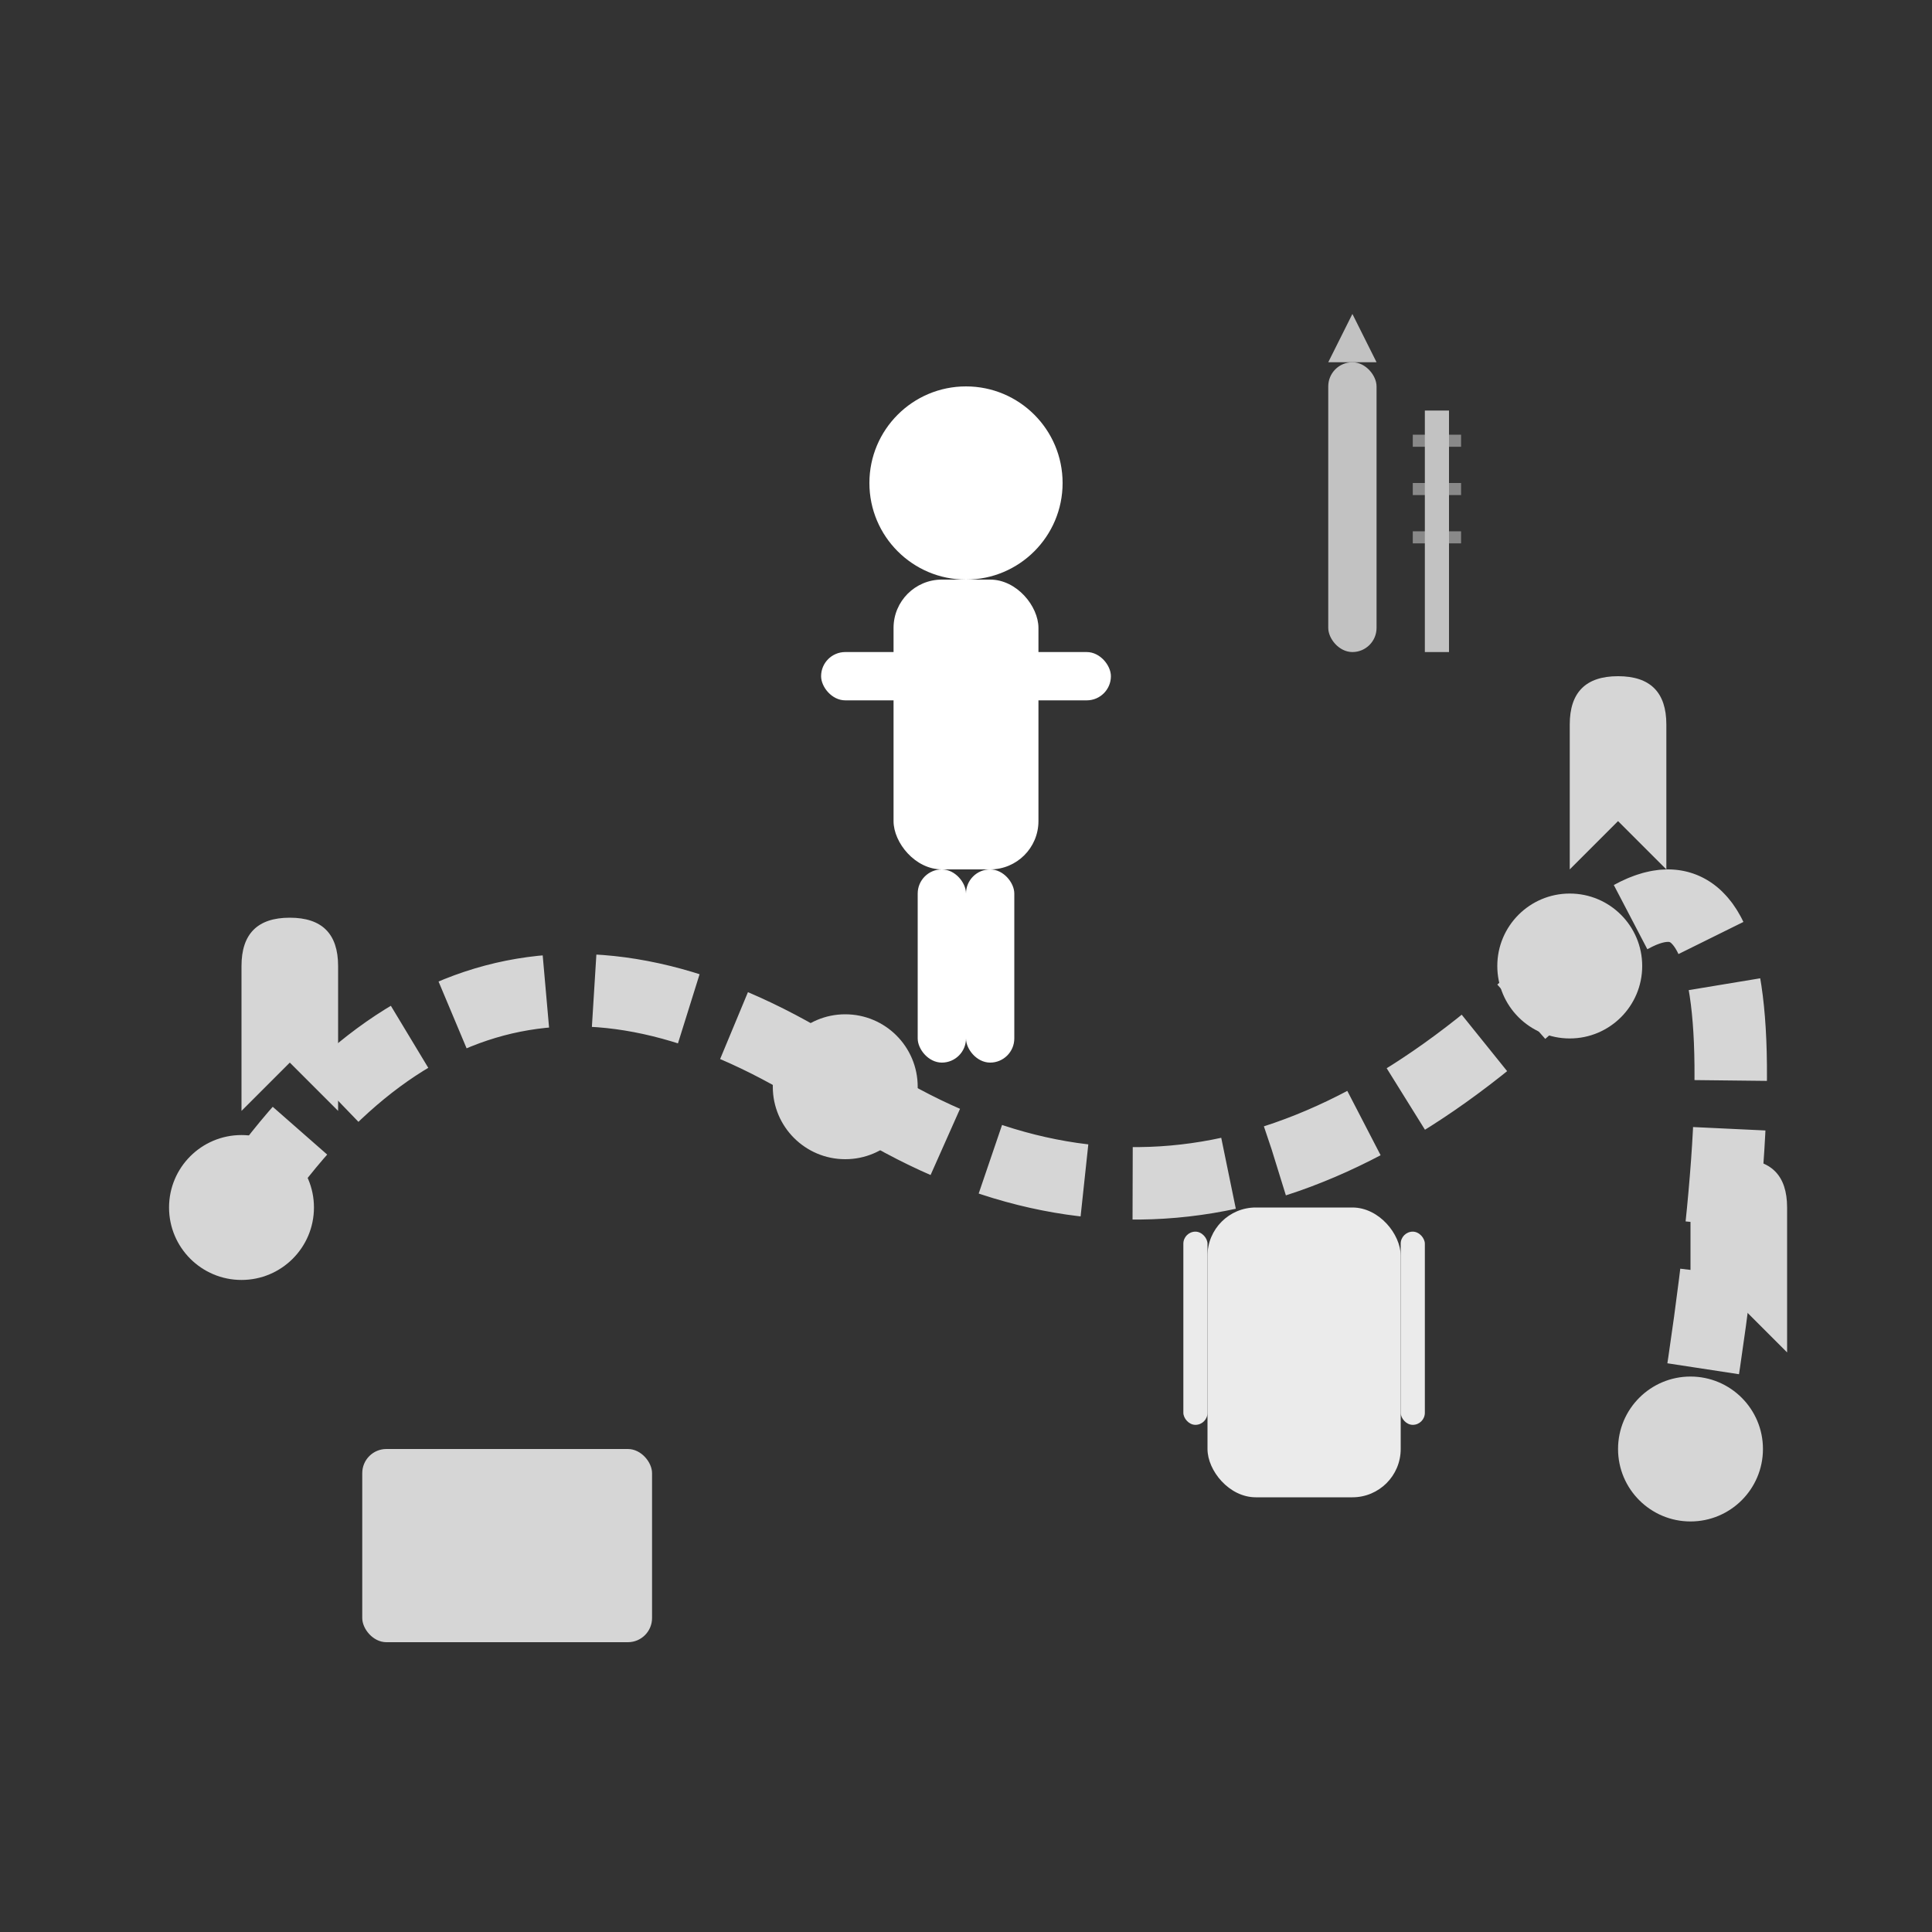
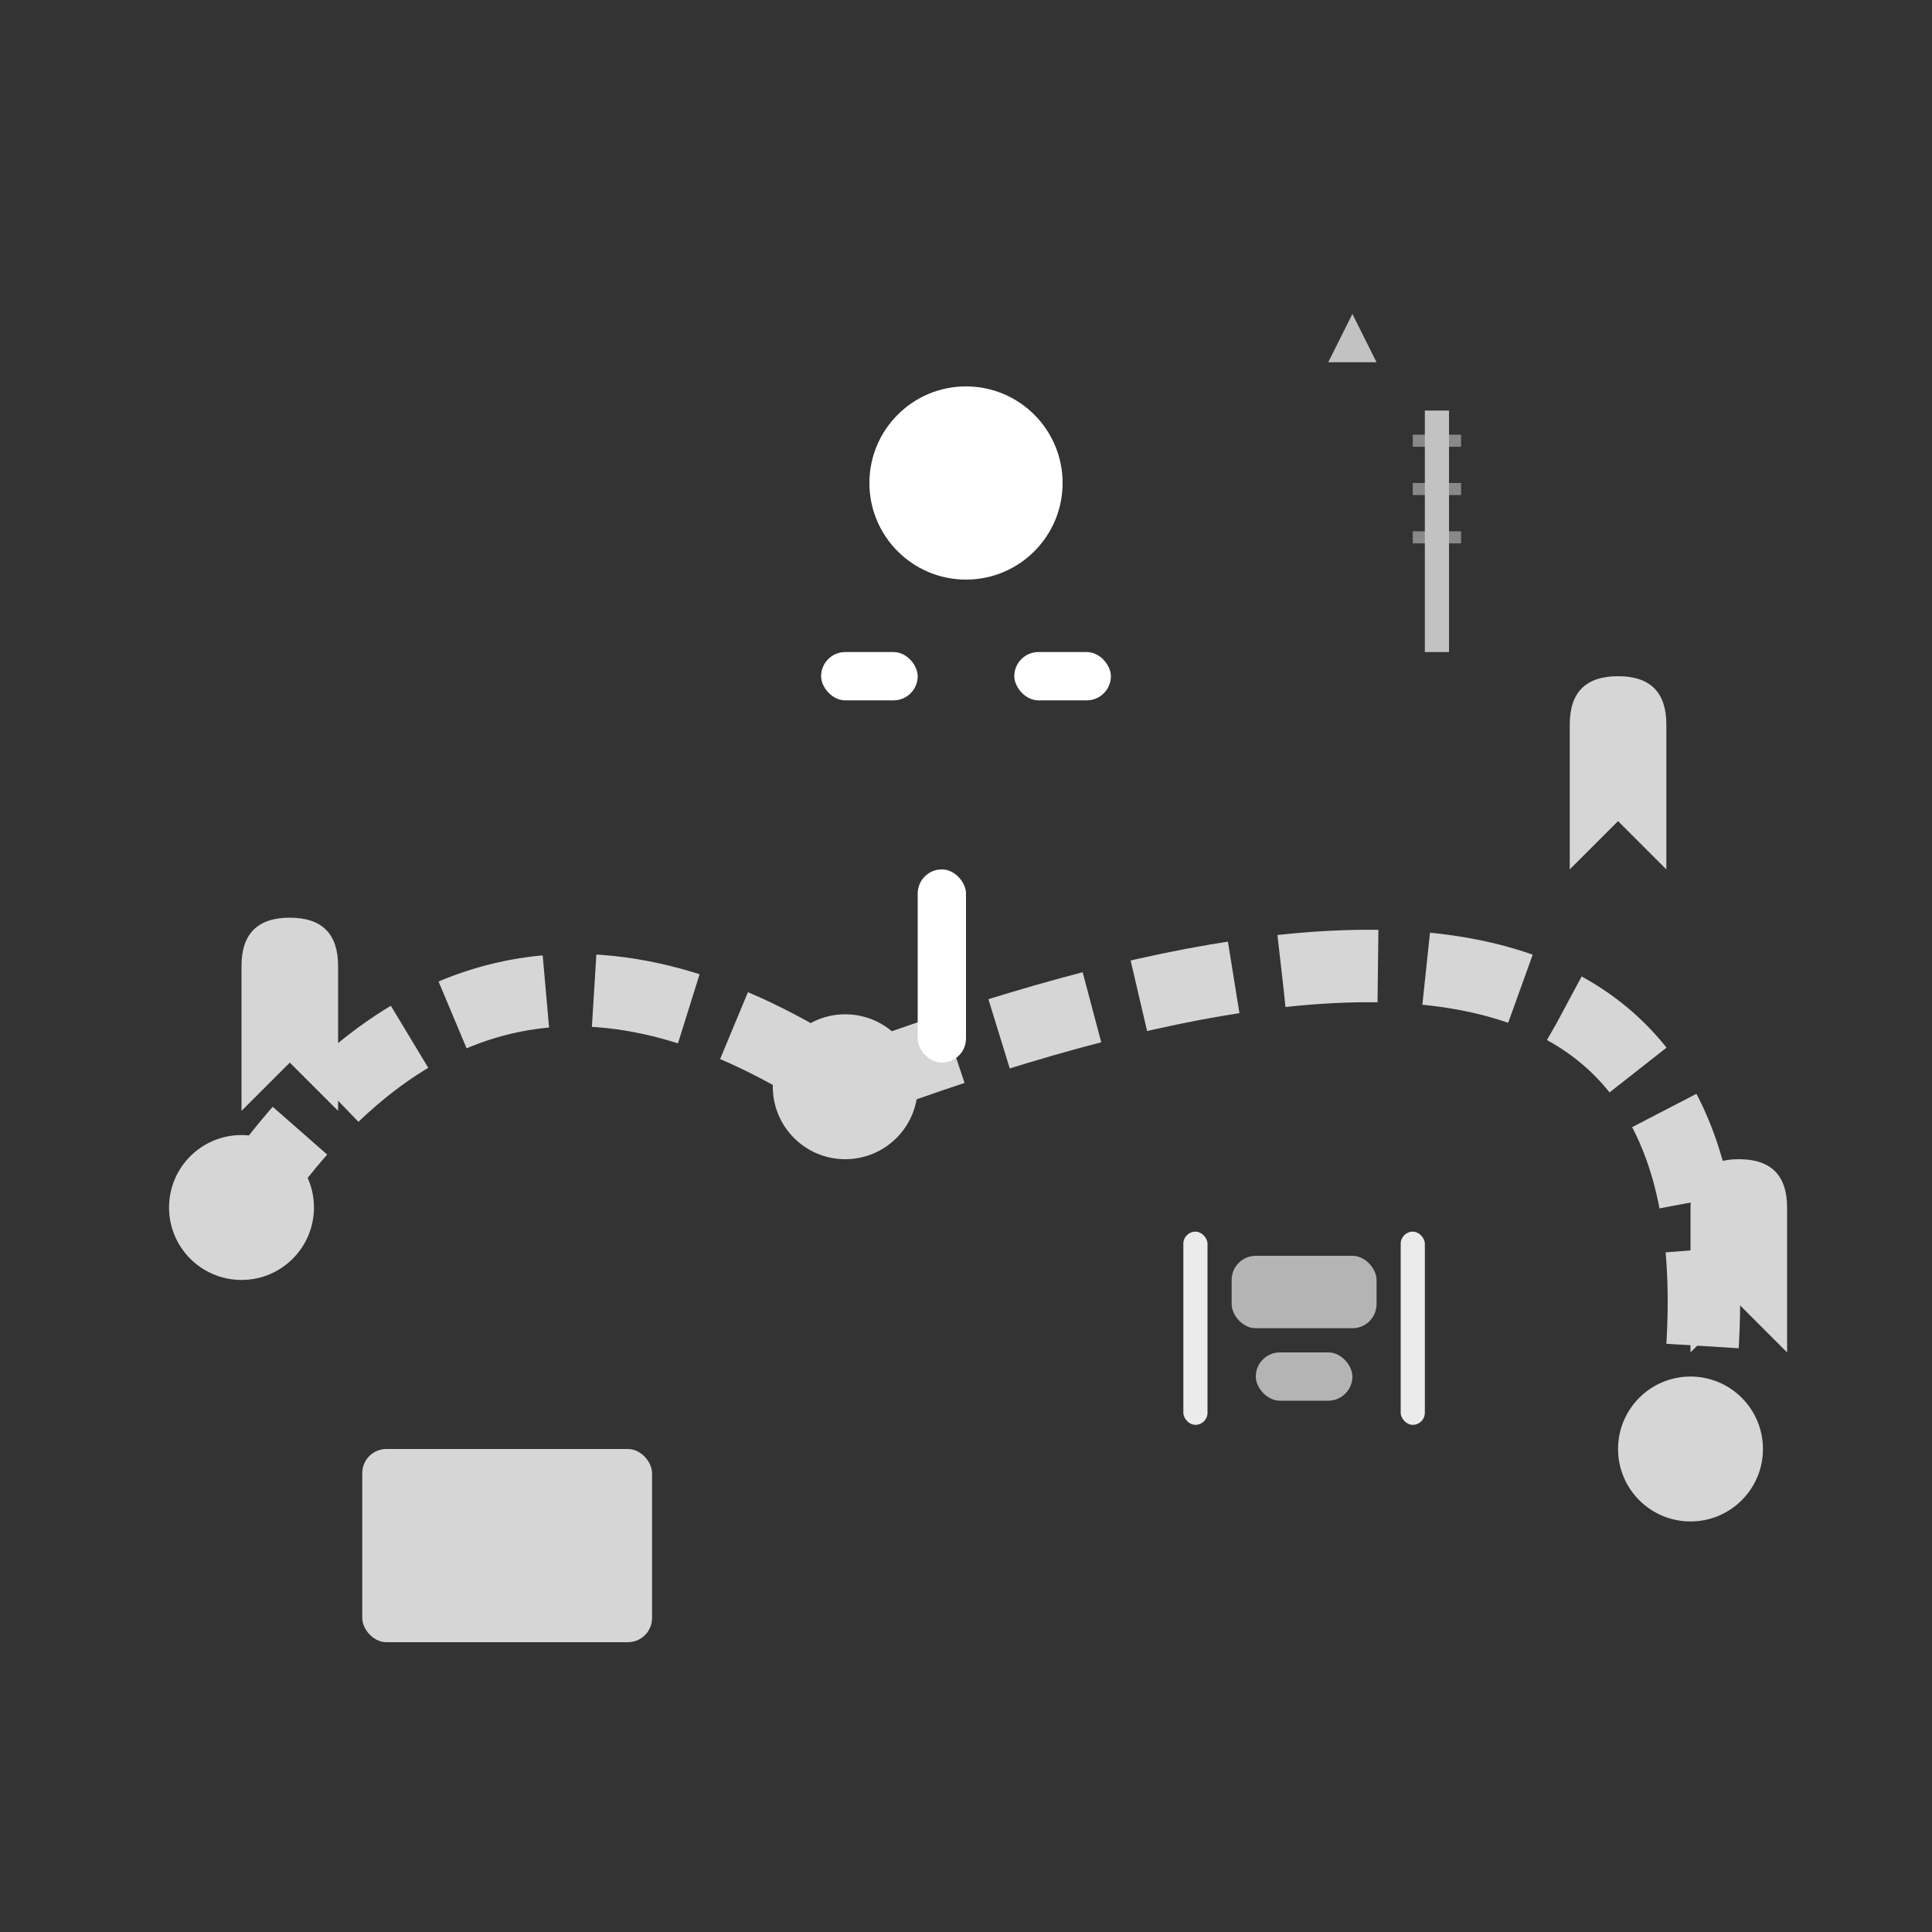
<svg xmlns="http://www.w3.org/2000/svg" width="80" height="80" viewBox="0 0 80 80" fill="none">
  <rect x="0" y="0" width="80" height="80" fill="#333333" stroke="none" />
  <g transform="translate(35, 15)">
    <circle cx="5" cy="5" r="4" fill="white" />
-     <rect x="2" y="9" width="6" height="12" rx="2" fill="white" />
    <rect x="-1" y="12" width="4" height="2" rx="1" fill="white" />
    <rect x="7" y="12" width="4" height="2" rx="1" fill="white" />
    <rect x="3" y="21" width="2" height="8" rx="1" fill="white" />
-     <rect x="5" y="21" width="2" height="8" rx="1" fill="white" />
  </g>
  <g opacity="0.8">
-     <path d="M10 50 Q20 35 35 45 Q50 55 65 40 Q75 30 70 60" stroke="white" stroke-width="3" fill="none" stroke-dasharray="4,2" />
+     <path d="M10 50 Q20 35 35 45 Q75 30 70 60" stroke="white" stroke-width="3" fill="none" stroke-dasharray="4,2" />
    <circle cx="10" cy="50" r="3" fill="white" />
    <circle cx="35" cy="45" r="3" fill="white" />
-     <circle cx="65" cy="40" r="3" fill="white" />
    <circle cx="70" cy="60" r="3" fill="white" />
    <g transform="translate(10, 46)">
      <path d="M0,0 L0,-6 Q0,-8 2,-8 Q4,-8 4,-6 L4,0 L2,-2 Z" fill="white" />
    </g>
    <g transform="translate(65, 36)">
      <path d="M0,0 L0,-6 Q0,-8 2,-8 Q4,-8 4,-6 L4,0 L2,-2 Z" fill="white" />
    </g>
    <g transform="translate(70, 56)">
      <path d="M0,0 L0,-6 Q0,-8 2,-8 Q4,-8 4,-6 L4,0 L2,-2 Z" fill="white" />
    </g>
  </g>
  <g transform="translate(50, 50)" opacity="0.9">
-     <rect x="0" y="0" width="8" height="12" rx="2" fill="white" />
    <rect x="1" y="2" width="6" height="3" rx="1" fill="white" opacity="0.7" />
    <rect x="2" y="6" width="4" height="2" rx="1" fill="white" opacity="0.7" />
    <rect x="-1" y="1" width="1" height="8" rx="0.5" fill="white" />
    <rect x="8" y="1" width="1" height="8" rx="0.5" fill="white" />
  </g>
  <g transform="translate(15, 60)" opacity="0.8">
    <rect x="0" y="0" width="12" height="8" rx="1" fill="white" />
    <rect x="1" y="1" width="10" height="1" fill="white" opacity="0.6" />
    <rect x="1" y="3" width="8" height="1" fill="white" opacity="0.6" />
    <rect x="1" y="5" width="6" height="1" fill="white" opacity="0.6" />
    <line x1="4" y1="0" x2="4" y2="8" stroke="white" stroke-width="0.5" opacity="0.5" />
    <line x1="8" y1="0" x2="8" y2="8" stroke="white" stroke-width="0.5" opacity="0.5" />
  </g>
  <g transform="translate(55, 15)" opacity="0.7">
-     <rect x="0" y="0" width="2" height="12" rx="1" fill="white" />
    <polygon points="0,0 1,-2 2,0" fill="white" />
    <rect x="4" y="2" width="1" height="10" fill="white" />
    <rect x="3.5" y="3" width="2" height="0.5" fill="white" opacity="0.6" />
    <rect x="3.5" y="5" width="2" height="0.5" fill="white" opacity="0.6" />
    <rect x="3.5" y="7" width="2" height="0.5" fill="white" opacity="0.6" />
  </g>
</svg>